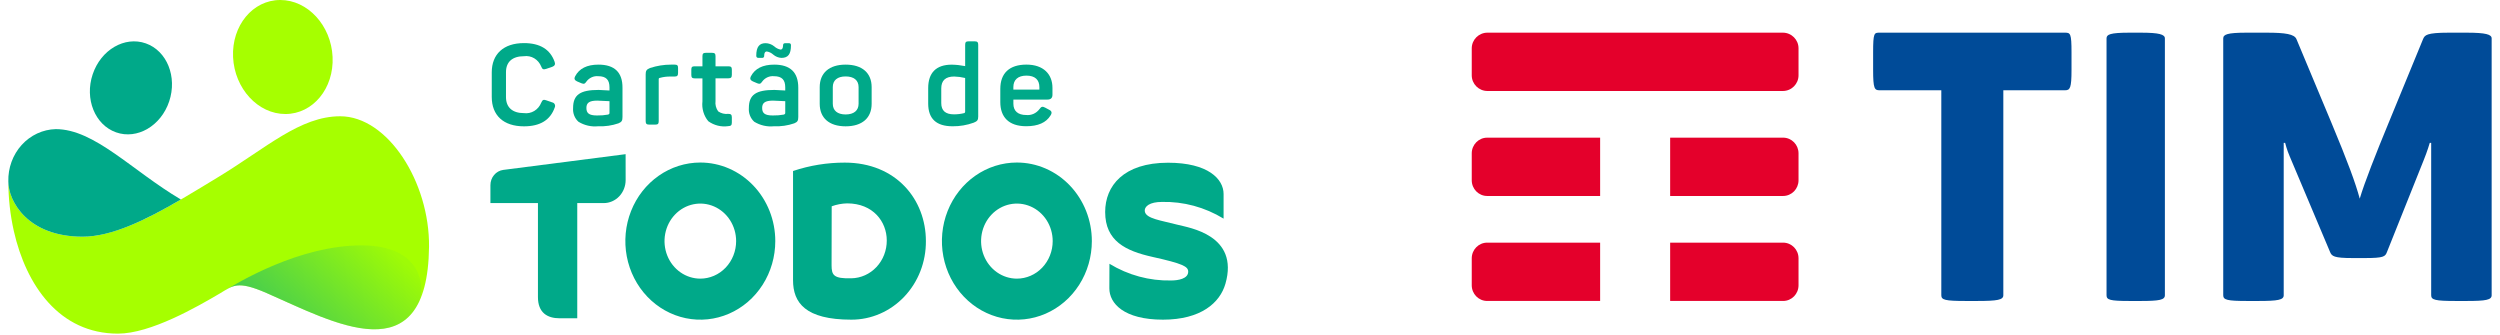
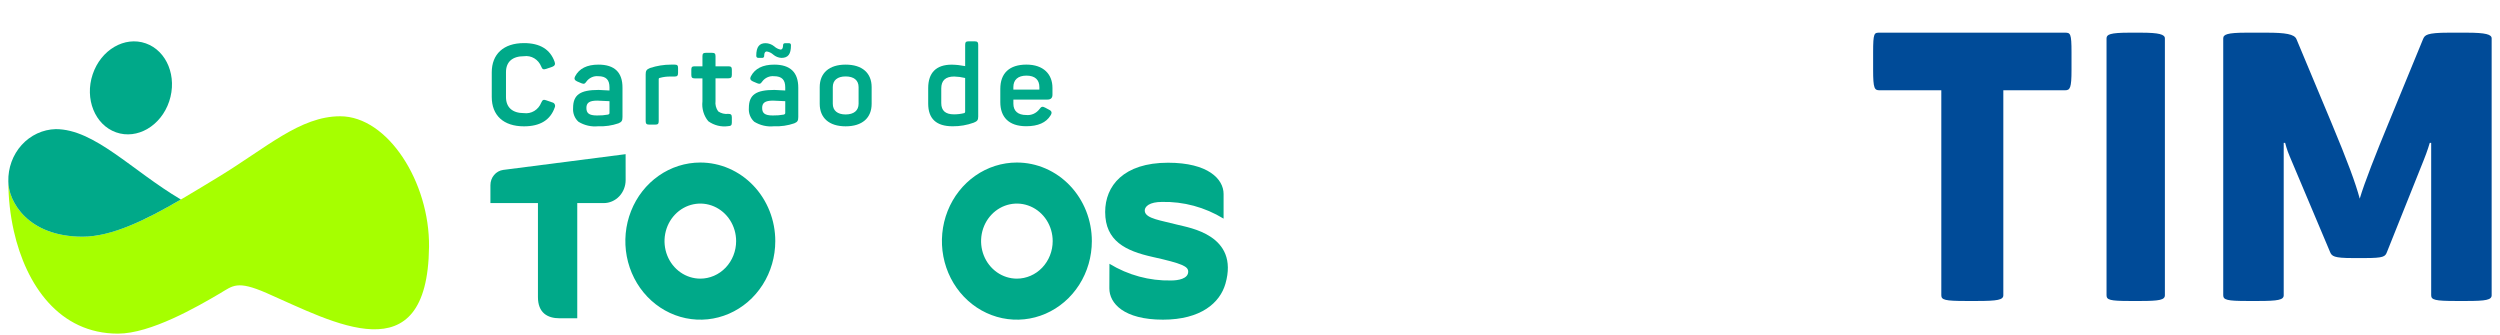
<svg xmlns="http://www.w3.org/2000/svg" width="246" height="33" viewBox="0 0 246 33" fill="none">
  <g clip-path="url(#clip0_10_1165)">
    <path fill-rule="evenodd" clip-rule="evenodd" d="M14.347 4.268C16.427 5.002 17.457 7.557 16.649 9.975C15.84 12.393 13.499 13.758 11.42 13.023C9.341 12.287 8.311 9.734 9.119 7.316C9.927 4.899 12.266 3.534 14.347 4.268Z" fill="#00A989" />
    <path fill-rule="evenodd" clip-rule="evenodd" d="M0.821 17.854C0.821 19.494 1.001 21.129 1.359 22.726C2.567 28.081 5.849 32.83 11.603 32.83C14.82 32.83 19.386 30.198 21.64 28.872C22.928 28.11 23.328 27.566 26.238 28.837C32.752 31.68 42.075 37.014 42.217 24.287C42.287 17.933 38.162 11.441 33.476 11.441C29.533 11.441 26.223 14.538 21.535 17.387C16.644 20.36 11.975 23.289 8.13 23.289C2.729 23.289 0.821 19.808 0.821 17.854Z" fill="#A6FF00" />
    <path d="M8.129 23.29C10.981 23.29 14.287 21.678 17.799 19.632C12.97 16.776 9.305 12.705 5.481 12.705C4.852 12.722 4.232 12.868 3.657 13.136C3.083 13.404 2.564 13.788 2.131 14.266C1.698 14.745 1.359 15.308 1.135 15.923C0.91 16.539 0.803 17.195 0.82 17.854C0.82 19.806 2.728 23.29 8.129 23.29Z" fill="#00A989" />
-     <path fill-rule="evenodd" clip-rule="evenodd" d="M27.572 5.15903e-06C30.276 -0.004 32.584 2.503 32.727 5.602C32.869 8.7 30.794 11.213 28.09 11.219C25.385 11.225 23.077 8.715 22.934 5.617C22.792 2.519 24.868 0.004 27.572 5.15903e-06Z" fill="#A6FF00" />
-     <path style="mix-blend-mode:multiply" d="M26.238 28.837C31.518 31.141 38.644 35.081 41.228 29.714C41.836 28.432 41.651 24.145 35.592 24.145C29.493 24.145 23.522 27.708 21.64 28.872C22.928 28.114 23.328 27.566 26.238 28.837Z" fill="url(#paint0_linear_10_1165)" />
    <path d="M54.344 10.077L53.745 9.869C53.481 9.77 53.379 9.825 53.258 10.102C53.122 10.445 52.882 10.731 52.576 10.917C52.269 11.103 51.913 11.178 51.562 11.132C50.42 11.132 49.789 10.567 49.789 9.549V7.103C49.789 6.085 50.42 5.531 51.562 5.531C51.912 5.481 52.268 5.554 52.575 5.738C52.881 5.923 53.121 6.208 53.258 6.549C53.358 6.815 53.469 6.87 53.734 6.781L54.344 6.574C54.587 6.485 54.665 6.319 54.576 6.089C54.144 4.86 53.136 4.241 51.561 4.241C49.533 4.241 48.389 5.337 48.389 7.118V9.543C48.389 11.344 49.53 12.431 51.561 12.431C53.147 12.431 54.156 11.811 54.587 10.572C54.61 10.523 54.621 10.47 54.621 10.416C54.62 10.362 54.608 10.309 54.584 10.261C54.561 10.213 54.527 10.171 54.485 10.139C54.443 10.107 54.395 10.086 54.344 10.077Z" fill="#00A989" />
    <path d="M58.887 6.359C57.756 6.359 56.991 6.746 56.592 7.51C56.47 7.732 56.536 7.897 56.78 8.008L57.224 8.196C57.479 8.285 57.535 8.265 57.7 8.03C57.836 7.845 58.013 7.7 58.217 7.607C58.42 7.514 58.643 7.476 58.864 7.498C59.663 7.498 59.973 7.875 59.973 8.594V8.905C59.341 8.871 58.986 8.849 58.908 8.849C57.102 8.849 56.392 9.314 56.392 10.631C56.373 10.884 56.41 11.138 56.502 11.372C56.594 11.607 56.737 11.816 56.921 11.981C57.507 12.339 58.186 12.494 58.861 12.424C59.537 12.455 60.213 12.358 60.856 12.136C61.167 12.003 61.253 11.892 61.253 11.505V8.639C61.262 7.122 60.473 6.359 58.887 6.359ZM59.973 11.118C59.973 11.195 59.929 11.24 59.852 11.273C59.486 11.339 59.115 11.369 58.743 11.362C57.934 11.362 57.702 11.118 57.702 10.62C57.702 10.136 57.966 9.901 58.766 9.901C58.799 9.901 59.198 9.923 59.974 9.956L59.973 11.118Z" fill="#00A989" />
    <path d="M66.383 6.359H66.028C65.328 6.359 64.633 6.471 63.966 6.691C63.611 6.835 63.534 6.968 63.534 7.322V11.915C63.534 12.169 63.622 12.261 63.877 12.261H64.487C64.742 12.261 64.817 12.173 64.817 11.915V7.798C64.815 7.781 64.817 7.764 64.821 7.748C64.826 7.732 64.834 7.718 64.844 7.705C64.855 7.693 64.868 7.682 64.882 7.675C64.897 7.669 64.912 7.665 64.928 7.665C65.271 7.569 65.626 7.524 65.981 7.532H66.377C66.633 7.532 66.721 7.443 66.721 7.185V6.7C66.727 6.437 66.638 6.359 66.383 6.359Z" fill="#00A989" />
    <path d="M71.671 6.524H70.407V5.528C70.407 5.274 70.319 5.197 70.063 5.197H69.465C69.209 5.197 69.121 5.274 69.121 5.528V6.524H68.356C68.101 6.524 68.026 6.602 68.026 6.856V7.365C68.026 7.62 68.103 7.712 68.356 7.712H69.12V9.98C69.08 10.329 69.111 10.683 69.211 11.018C69.31 11.354 69.475 11.664 69.696 11.928C70.27 12.34 70.969 12.513 71.658 12.413C71.922 12.402 72.013 12.324 72.013 12.059V11.55C72.013 11.284 71.924 11.204 71.658 11.204C71.312 11.246 70.963 11.16 70.671 10.96C70.565 10.815 70.487 10.649 70.441 10.473C70.396 10.296 70.384 10.112 70.407 9.93V7.706H71.671C71.926 7.706 72.014 7.618 72.014 7.36V6.851C72.014 6.602 71.926 6.524 71.671 6.524Z" fill="#00A989" />
    <path d="M74.63 5.695H74.996C75.023 5.699 75.051 5.696 75.076 5.687C75.102 5.678 75.126 5.663 75.145 5.642C75.164 5.622 75.178 5.598 75.187 5.571C75.196 5.544 75.198 5.515 75.195 5.487C75.195 5.21 75.283 5.066 75.459 5.066C75.693 5.105 75.912 5.212 76.091 5.376C76.318 5.569 76.597 5.681 76.889 5.697C77.543 5.697 77.831 5.343 77.831 4.457C77.831 4.313 77.765 4.25 77.62 4.25H77.265C77.121 4.25 77.054 4.319 77.054 4.457C77.054 4.735 76.966 4.878 76.799 4.878C76.569 4.831 76.355 4.72 76.179 4.557C75.936 4.363 75.641 4.254 75.336 4.248C74.727 4.248 74.416 4.602 74.416 5.487C74.422 5.628 74.488 5.695 74.63 5.695Z" fill="#00A989" />
    <path d="M76.182 6.359C75.051 6.359 74.287 6.746 73.887 7.51C73.766 7.732 73.832 7.897 74.076 8.008L74.519 8.196C74.774 8.285 74.829 8.265 74.996 8.03C75.131 7.845 75.309 7.7 75.512 7.607C75.716 7.514 75.939 7.476 76.16 7.498C76.957 7.498 77.268 7.875 77.268 8.594V8.905C76.636 8.871 76.282 8.849 76.204 8.849C74.397 8.849 73.688 9.314 73.688 10.631C73.668 10.884 73.706 11.138 73.799 11.373C73.891 11.608 74.035 11.816 74.22 11.981C74.806 12.339 75.485 12.494 76.16 12.424C76.836 12.455 77.512 12.358 78.155 12.136C78.466 12.003 78.551 11.892 78.551 11.505V8.639C78.554 7.122 77.768 6.359 76.182 6.359ZM77.268 11.118C77.268 11.195 77.224 11.24 77.146 11.273C76.78 11.339 76.409 11.369 76.038 11.362C75.229 11.362 74.996 11.118 74.996 10.62C74.996 10.136 75.261 9.901 76.06 9.901C76.094 9.901 76.493 9.923 77.269 9.956L77.268 11.118Z" fill="#00A989" />
    <path d="M83.21 6.359C81.581 6.359 80.66 7.19 80.66 8.576V10.214C80.66 11.599 81.58 12.43 83.21 12.43C84.85 12.43 85.77 11.599 85.77 10.214V8.576C85.77 7.189 84.85 6.359 83.21 6.359ZM84.485 10.21C84.485 10.875 84.022 11.262 83.21 11.262C82.398 11.262 81.947 10.875 81.947 10.21V8.572C81.947 7.897 82.401 7.521 83.21 7.521C84.019 7.521 84.485 7.897 84.485 8.572V10.21Z" fill="#00A989" />
    <path d="M95.913 4.067H95.303C95.048 4.067 94.972 4.156 94.972 4.414V6.506C94.537 6.419 94.094 6.37 93.651 6.362C92.11 6.362 91.334 7.169 91.334 8.675V10.191C91.334 11.685 92.132 12.426 93.74 12.426C94.445 12.433 95.146 12.313 95.812 12.072C96.167 11.928 96.256 11.818 96.256 11.463V4.41C96.258 4.157 96.168 4.067 95.913 4.067ZM94.97 11.007C94.97 11.034 94.961 11.061 94.945 11.083C94.929 11.105 94.907 11.121 94.882 11.129C94.548 11.213 94.206 11.255 93.862 11.251C93.031 11.251 92.62 10.886 92.62 10.142V8.704C92.62 7.918 93.042 7.53 93.895 7.53C94.257 7.54 94.618 7.588 94.97 7.674V11.007Z" fill="#00A989" />
    <path d="M103.063 9.799C103.393 9.799 103.562 9.644 103.562 9.323V8.648C103.562 7.309 102.686 6.357 101.001 6.357C99.328 6.357 98.43 7.198 98.43 8.747V10.053C98.43 11.503 99.25 12.421 100.979 12.421C102.143 12.421 102.942 12.067 103.374 11.359C103.54 11.105 103.496 10.927 103.242 10.805L102.854 10.597C102.589 10.453 102.466 10.475 102.289 10.73C102.136 10.935 101.935 11.097 101.707 11.2C101.478 11.302 101.228 11.342 100.981 11.317C100.172 11.317 99.717 10.929 99.717 10.208V9.799H103.063ZM99.715 8.57C99.715 7.851 100.169 7.441 101.001 7.441C101.843 7.441 102.275 7.85 102.275 8.57V8.814H99.715V8.57Z" fill="#00A989" />
-     <path d="M83.124 16.001C81.397 15.998 79.68 16.276 78.035 16.826C78.035 18.657 78.035 26.442 78.035 27.576C78.035 29.787 79.252 31.455 83.766 31.455C84.734 31.459 85.692 31.261 86.587 30.873C87.481 30.486 88.293 29.916 88.976 29.198C89.659 28.479 90.199 27.625 90.565 26.686C90.931 25.747 91.115 24.742 91.108 23.727C91.113 19.639 88.183 16.001 83.124 16.001ZM83.774 27.384C82.042 27.427 81.827 27.091 81.827 26.1C81.827 25.298 81.839 20.299 81.839 20.299C82.328 20.121 82.841 20.024 83.359 20.012C85.91 20.012 87.258 21.813 87.258 23.66C87.263 24.636 86.9 25.576 86.247 26.273C85.595 26.97 84.706 27.369 83.774 27.384Z" fill="#00A989" />
    <path d="M115.907 22.123C114.283 21.694 112.748 21.523 112.65 20.795C112.584 20.298 113.152 19.87 114.327 19.87C116.458 19.819 118.56 20.388 120.401 21.514V19.089C120.401 17.613 118.866 16.012 114.94 16.012C110.549 16.012 108.748 18.297 108.748 20.857C108.748 23.722 110.775 24.692 113.4 25.278C116.384 25.943 116.919 26.221 116.919 26.732C116.919 27.435 115.923 27.599 115.243 27.599C113.113 27.646 111.012 27.077 109.169 25.955C109.169 25.955 109.161 27.771 109.16 28.375C109.16 29.852 110.59 31.455 114.435 31.455C118.166 31.455 120.043 29.799 120.582 27.922C121.963 23.114 116.977 22.406 115.907 22.123Z" fill="#00A989" />
    <path d="M68.911 15.993C67.452 15.993 66.026 16.446 64.813 17.296C63.6 18.146 62.654 19.353 62.096 20.766C61.538 22.179 61.391 23.733 61.676 25.233C61.961 26.733 62.663 28.111 63.695 29.192C64.727 30.273 66.041 31.01 67.472 31.308C68.903 31.606 70.386 31.453 71.734 30.868C73.082 30.283 74.235 29.292 75.045 28.02C75.856 26.749 76.288 25.254 76.288 23.725C76.288 22.709 76.098 21.704 75.727 20.766C75.356 19.828 74.813 18.976 74.128 18.258C73.443 17.54 72.629 16.97 71.734 16.581C70.839 16.193 69.88 15.993 68.911 15.993ZM68.911 27.418C68.215 27.418 67.533 27.201 66.954 26.795C66.374 26.389 65.923 25.813 65.656 25.138C65.39 24.463 65.32 23.721 65.456 23.004C65.592 22.288 65.927 21.63 66.42 21.114C66.913 20.597 67.54 20.245 68.224 20.103C68.907 19.96 69.616 20.034 70.26 20.313C70.903 20.593 71.454 21.066 71.841 21.673C72.228 22.28 72.435 22.994 72.435 23.725C72.435 24.704 72.064 25.643 71.403 26.336C70.742 27.028 69.846 27.418 68.911 27.418Z" fill="#00A989" />
    <path d="M100.061 15.993C98.602 15.993 97.176 16.446 95.963 17.296C94.75 18.146 93.804 19.353 93.246 20.766C92.688 22.179 92.541 23.733 92.826 25.233C93.111 26.733 93.813 28.111 94.845 29.192C95.877 30.273 97.191 31.01 98.622 31.308C100.053 31.606 101.536 31.453 102.884 30.868C104.232 30.283 105.385 29.292 106.195 28.02C107.006 26.749 107.438 25.254 107.438 23.725C107.438 22.709 107.248 21.704 106.877 20.766C106.506 19.828 105.963 18.976 105.278 18.258C104.593 17.54 103.779 16.97 102.884 16.581C101.989 16.193 101.03 15.993 100.061 15.993ZM100.061 27.418C99.365 27.418 98.683 27.201 98.104 26.795C97.525 26.389 97.073 25.813 96.806 25.138C96.54 24.463 96.47 23.721 96.606 23.004C96.742 22.288 97.077 21.63 97.57 21.114C98.063 20.597 98.691 20.245 99.374 20.103C100.057 19.96 100.766 20.034 101.41 20.313C102.053 20.593 102.604 21.066 102.991 21.673C103.378 22.28 103.585 22.994 103.585 23.725C103.585 24.704 103.213 25.643 102.553 26.336C101.892 27.028 100.996 27.418 100.061 27.418Z" fill="#00A989" />
    <path d="M61.56 15.17C61.56 15.17 52.523 16.325 49.512 16.72C49.165 16.767 48.846 16.946 48.615 17.222C48.384 17.498 48.256 17.853 48.257 18.22V19.984H52.934V29.238C52.934 30.773 53.865 31.319 55.061 31.319H56.802V19.984H59.403C59.976 19.984 60.525 19.746 60.93 19.321C61.335 18.897 61.563 18.321 61.563 17.721L61.56 15.17Z" fill="#00A989" />
  </g>
-   <path fill-rule="evenodd" clip-rule="evenodd" d="M157.453 23.876H146.338C145.918 23.876 145.538 24.049 145.264 24.329C144.99 24.608 144.82 24.993 144.82 25.419V28.071C144.82 28.496 144.988 28.881 145.26 29.159C145.536 29.44 145.917 29.615 146.338 29.615H157.453V23.876ZM176.536 24.333C176.261 24.052 175.879 23.876 175.458 23.876H164.343V29.615H175.458C175.879 29.615 176.26 29.44 176.536 29.158C176.808 28.88 176.975 28.495 176.975 28.071V25.419C176.975 24.995 176.808 24.612 176.536 24.333ZM176.536 14.003C176.261 13.721 175.879 13.545 175.458 13.545H164.343V19.284H175.458C175.879 19.284 176.26 19.107 176.536 18.826C176.808 18.547 176.975 18.163 176.975 17.74V15.088C176.975 14.666 176.808 14.282 176.536 14.003ZM157.453 13.545L146.338 13.546C145.918 13.546 145.538 13.719 145.264 13.999C144.99 14.278 144.82 14.663 144.82 15.088V17.74C144.82 18.163 144.988 18.548 145.26 18.827C145.536 19.109 145.917 19.284 146.338 19.284H157.453V13.545ZM175.43 8.954H146.366C145.937 8.954 145.549 8.779 145.268 8.498C144.991 8.219 144.82 7.835 144.82 7.41V4.758C144.82 4.332 144.993 3.947 145.271 3.668C145.551 3.388 145.938 3.214 146.366 3.214H175.43C175.859 3.214 176.248 3.389 176.528 3.672C176.805 3.951 176.975 4.334 176.975 4.758V7.41C176.975 7.834 176.805 8.217 176.528 8.496C176.247 8.779 175.859 8.954 175.43 8.954Z" fill="#E4002B" />
  <path fill-rule="evenodd" clip-rule="evenodd" d="M242.708 3.215H240.968C238.741 3.215 238.601 3.462 238.429 3.849L234.984 12.227C233.835 15.007 232.651 17.999 232.199 19.548C231.781 17.999 231.017 15.922 229.415 12.086L225.971 3.849C225.762 3.356 224.892 3.215 223.012 3.215H221.064C219.15 3.215 218.766 3.392 218.766 3.779V29.052C218.766 29.51 219.15 29.616 221.133 29.616H222.213C224.161 29.616 224.717 29.51 224.717 29.052V14.057H224.857C224.857 14.057 225.03 14.761 225.31 15.394L229.277 24.793C229.45 25.215 229.66 25.393 231.504 25.393H232.687C234.565 25.393 234.705 25.251 234.88 24.793L238.497 15.747C238.845 14.902 239.089 14.057 239.089 14.057H239.228V29.052C239.228 29.51 239.61 29.616 241.664 29.616H242.708C244.622 29.616 245.179 29.51 245.179 29.052V3.779C245.179 3.392 244.622 3.215 242.708 3.215ZM213.025 3.779C213.025 3.392 212.487 3.215 210.641 3.215H209.565C207.617 3.215 207.283 3.392 207.283 3.779V29.052C207.283 29.51 207.617 29.616 209.565 29.616H210.641C212.488 29.616 213.025 29.51 213.025 29.052V3.779ZM203.195 3.215C203.728 3.215 203.837 3.287 203.837 5.152V6.877C203.837 8.672 203.695 8.883 203.195 8.883H197.127V29.052C197.127 29.51 196.556 29.616 194.522 29.616H193.451C191.381 29.616 191.025 29.51 191.025 29.052V8.883H184.957C184.456 8.883 184.315 8.742 184.315 6.877V5.152C184.315 3.215 184.422 3.215 184.957 3.215H203.195Z" fill="#004B98" />
  <defs>
    <linearGradient id="paint0_linear_10_1165" x1="21.977" y1="30.818" x2="32.809" y2="19.274" gradientUnits="userSpaceOnUse">
      <stop stop-color="#00A988" stop-opacity="0.698" />
      <stop offset="1" stop-color="#00A988" stop-opacity="0.051" />
    </linearGradient>
    <clipPath id="clip0_10_1165">
      <rect width="120" height="32.83" fill="white" transform="translate(0.821)" />
    </clipPath>
  </defs>
</svg>